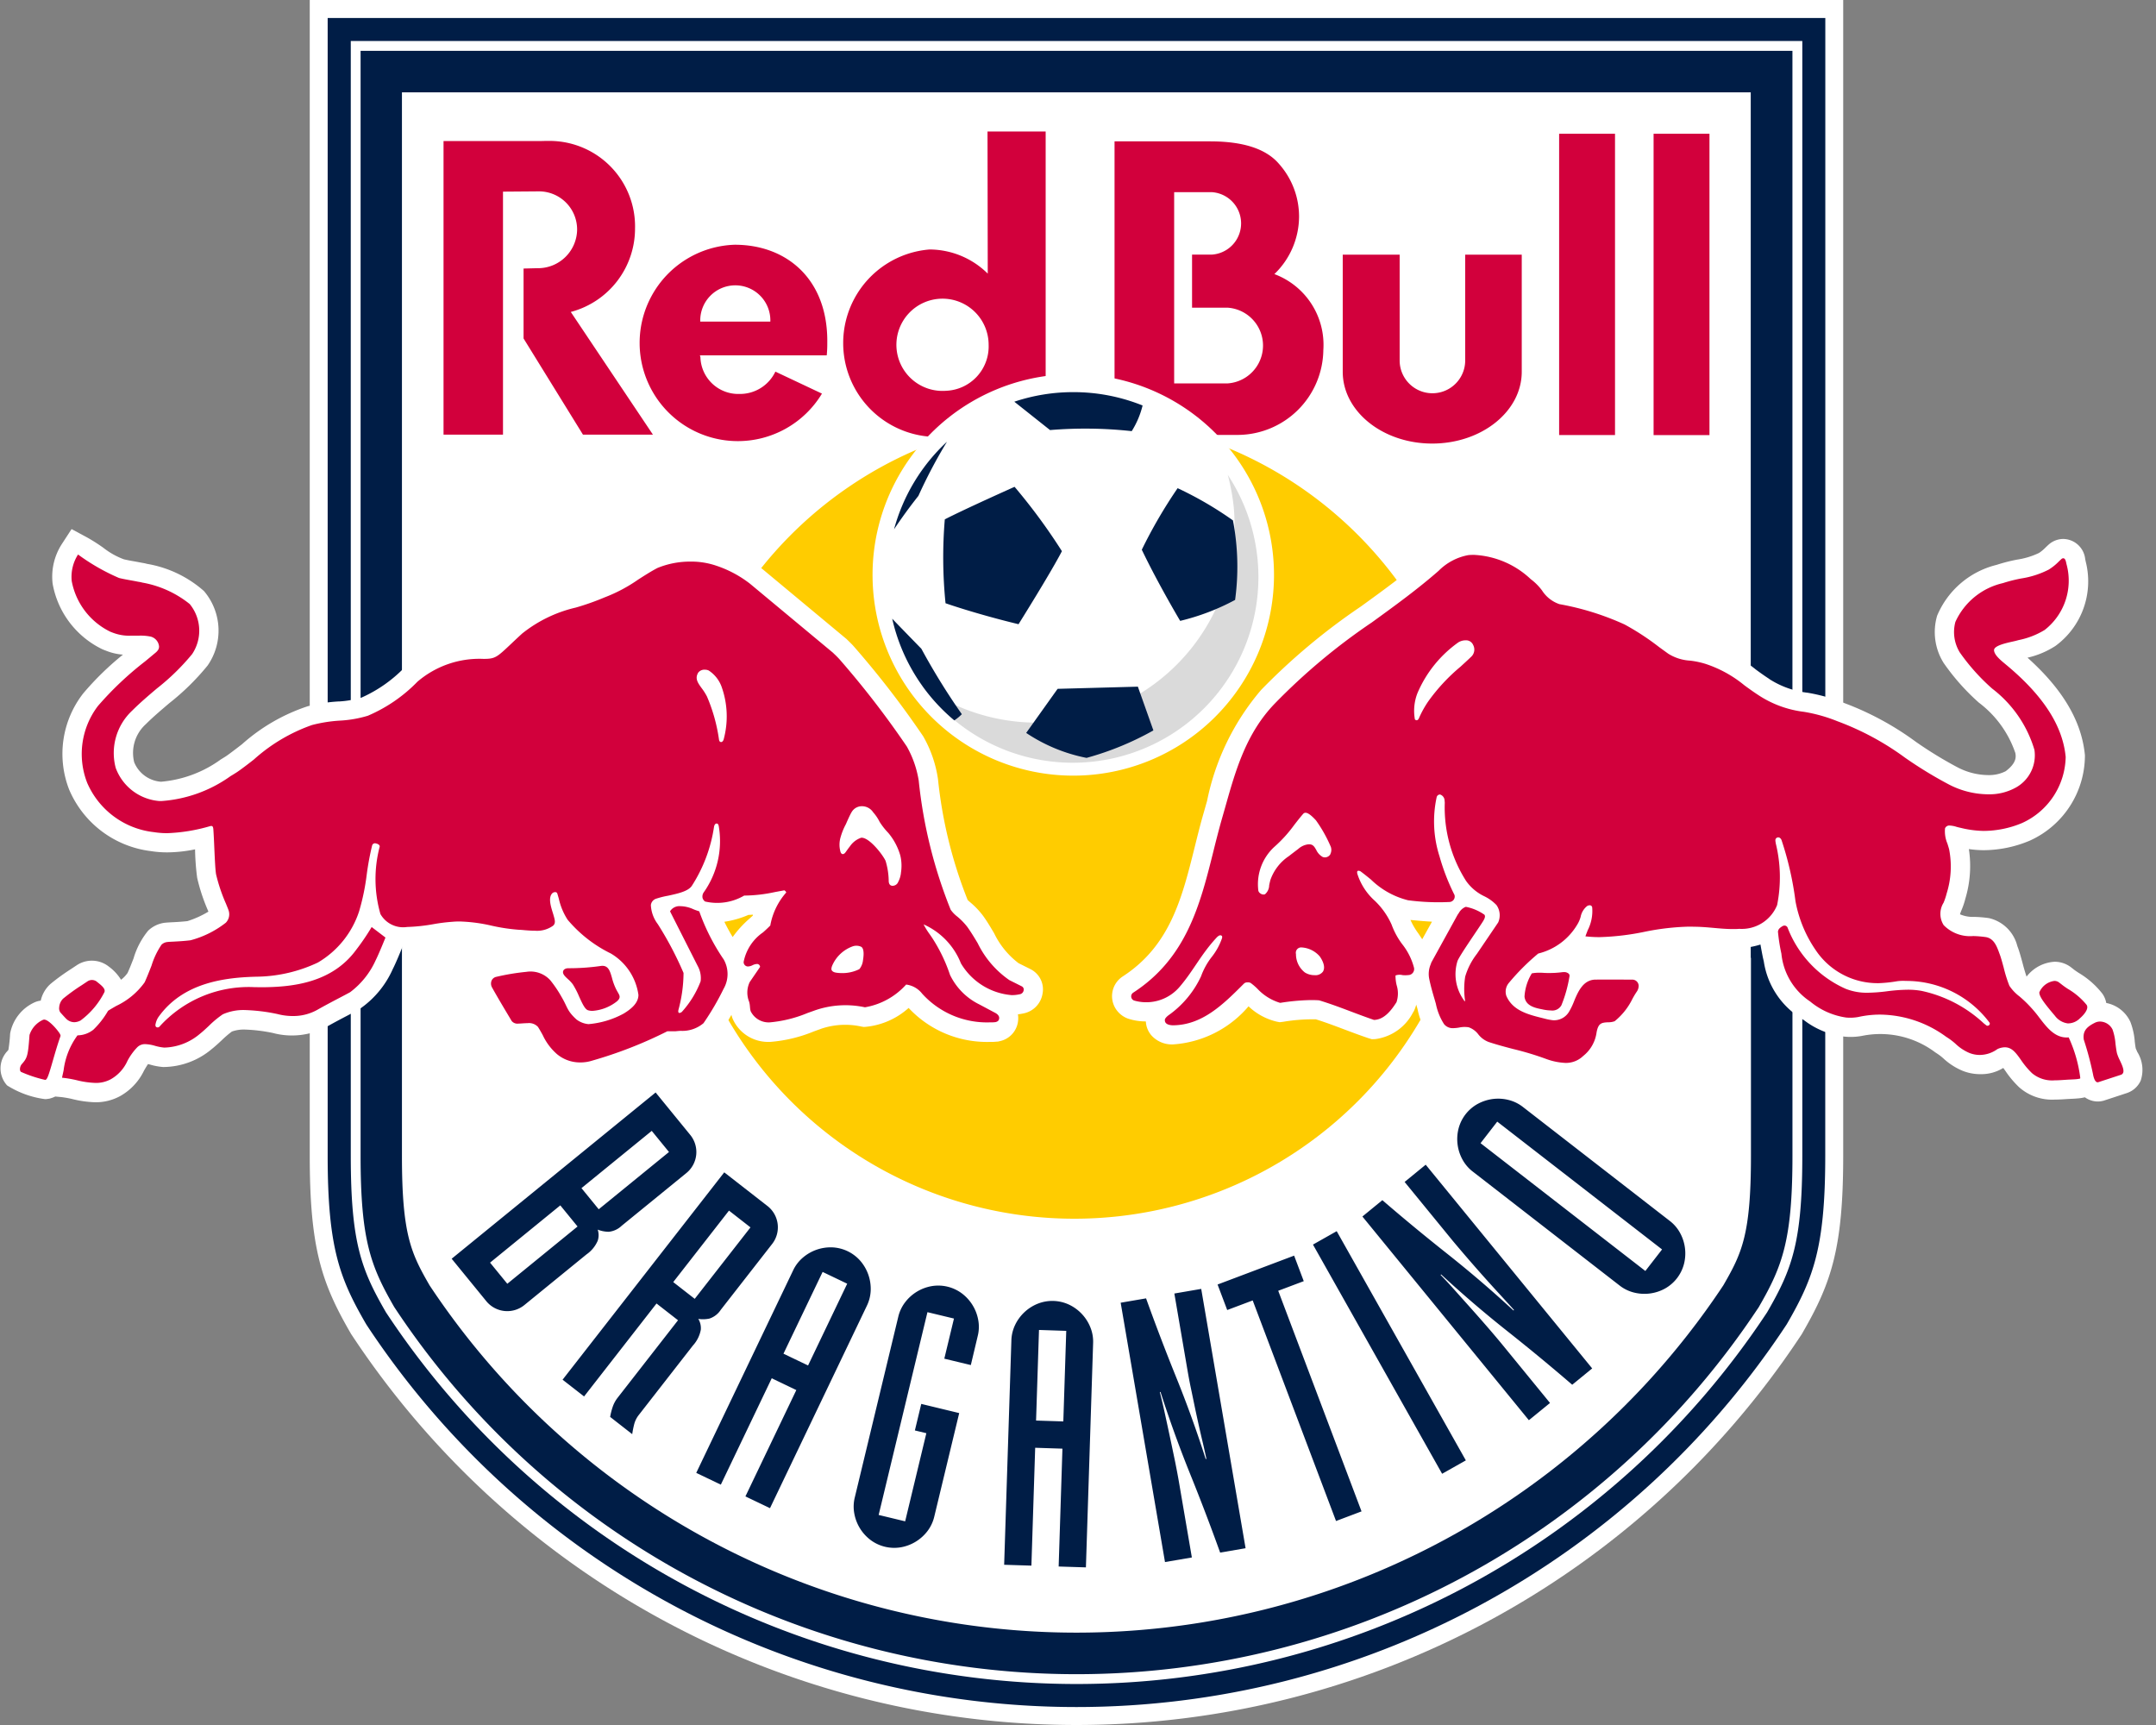
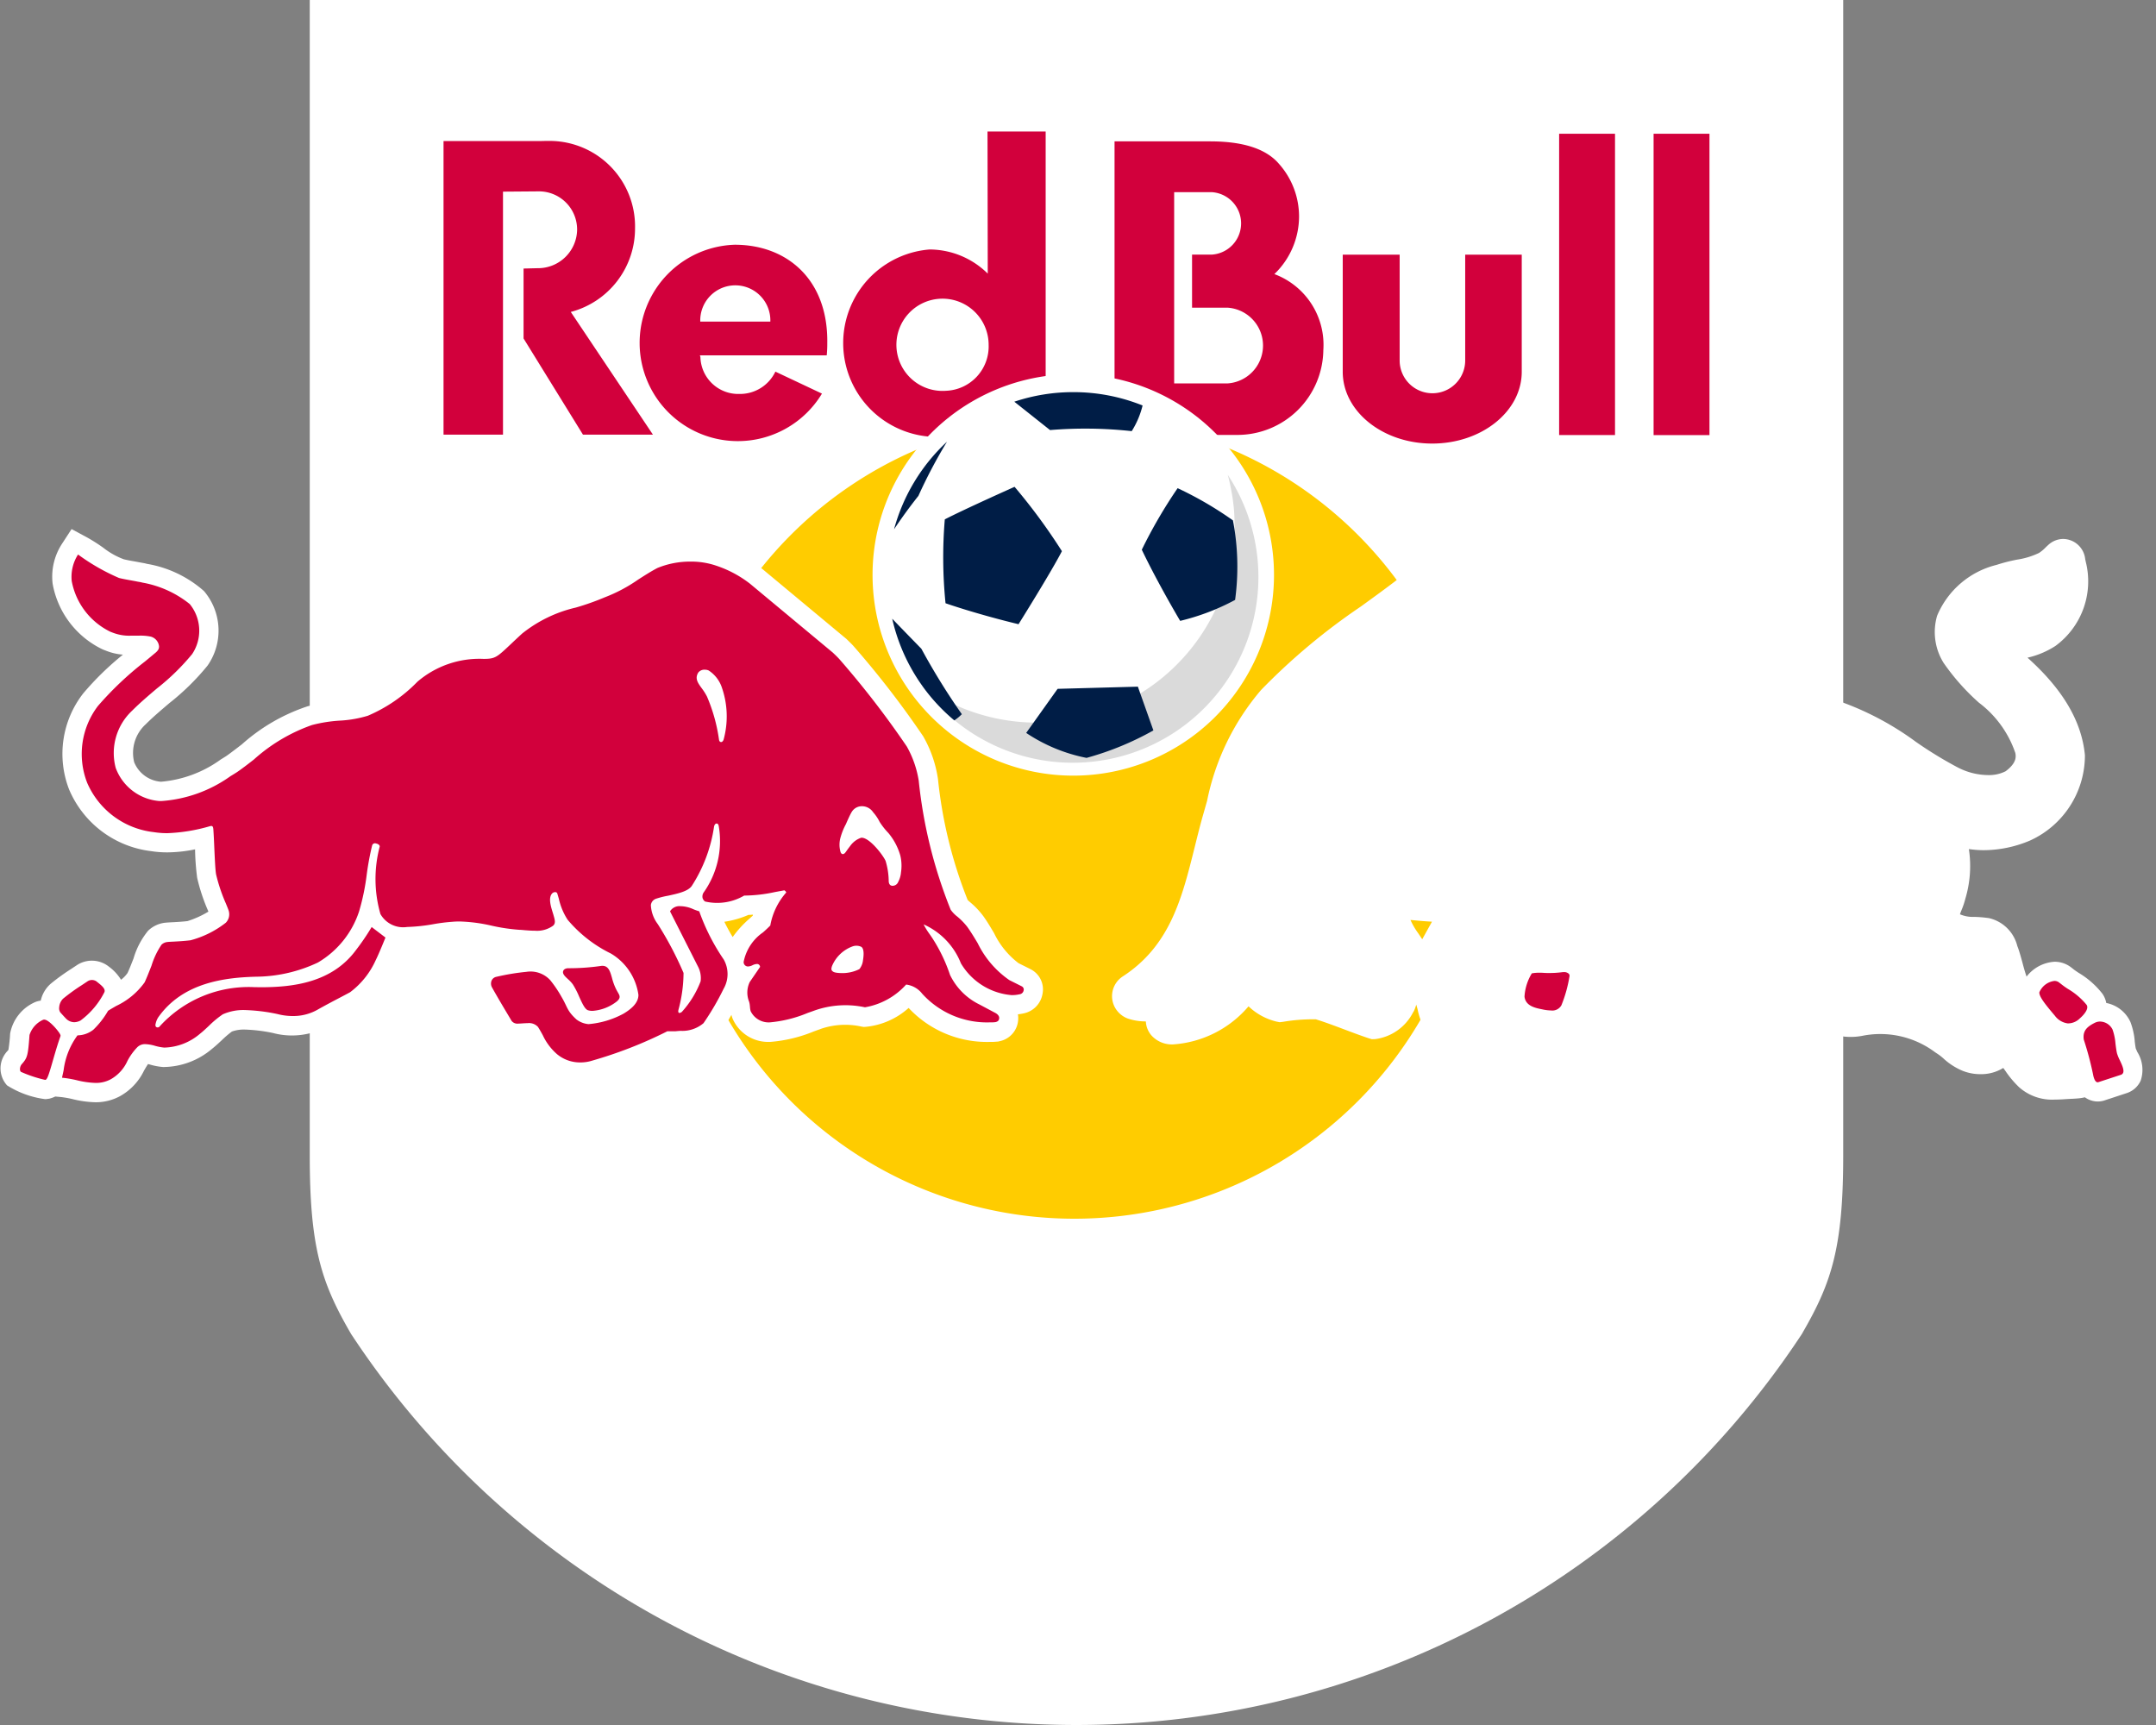
<svg xmlns="http://www.w3.org/2000/svg" width="100" height="80" fill="none">
  <rect width="100%" height="100%" fill="#808080" stroke="none" />
  <path fill-rule="evenodd" clip-rule="evenodd" d="M14.367 0v53.61c0 4.235.544 5.865 1.846 8.132l.074.128.08.12a40.279 40.279 0 0 0 67.126 0l.08-.12.073-.129c1.302-2.264 1.846-3.895 1.846-8.133V0H14.367z" fill="#fff" />
-   <path d="M83.137 32.278V2.358H16.725v51.25c0 3.884.467 5.103 1.533 6.96l.033.057.037.055a37.921 37.921 0 0 0 63.207 0l.037-.054.033-.058c1.066-1.853 1.533-3.072 1.533-6.96v-21.33zm-1.924 12.145v9.185c0 3.655-.424 4.516-1.28 6a35.999 35.999 0 0 1-60.01 0c-.853-1.483-1.28-2.344-1.28-6V4.282h62.56v40.14h.01z" fill="#001D46" />
-   <path fill-rule="evenodd" clip-rule="evenodd" d="M84.662 32.607V.834H15.198V53.61c0 4.234.556 5.664 1.736 7.717l.06.102.065.099a39.446 39.446 0 0 0 65.74 0l.066-.099.06-.102c1.178-2.052 1.734-3.483 1.734-7.717V32.607h.003zm-1.067 15.141v5.861c0 4-.485 5.258-1.594 7.185l-.04.07-.046.068a38.377 38.377 0 0 1-63.966 0l-.046-.068-.04-.07c-1.109-1.928-1.593-3.19-1.593-7.185V1.902h67.325v45.846z" fill="#001D46" />
  <path d="M76.697 6.203v13.975h2.592V6.203h-2.592zM34.08 11.35a4.555 4.555 0 1 0 4.044 6.904l-2.16-1.019a1.817 1.817 0 0 1-1.667 1.035 1.756 1.756 0 0 1-1.81-1.696c0-.061-.025-.037-.017-.095h5.876c.018-.19.027-.38.025-.571.043-2.94-1.863-4.558-4.291-4.558zm-1.6 3.566a1.626 1.626 0 1 1 3.25 0h-3.25zm-3.025-4.358a3.965 3.965 0 0 0-3.906-4.022c-.066 0-.367 0-.433.005h-4.544v13.616h2.758V8.888l1.646-.013a1.769 1.769 0 0 1 1.792 1.782 1.814 1.814 0 0 1-1.844 1.781l-.64.016v3.243l2.755 4.46h3.245l-3.81-5.69a4 4 0 0 0 2.98-3.908h.001zm38.504 6.16a1.52 1.52 0 0 1-3.04 0v-4.907h-2.64v5.43c0 1.84 1.858 3.33 4.15 3.33 2.294 0 4.153-1.491 4.153-3.33v-5.43h-2.623v4.907zm4.357 3.457h2.592V6.203h-2.592v13.973zM59.11 12.71a3.716 3.716 0 0 0 1.143-2.659 3.673 3.673 0 0 0-.934-2.455c-.618-.72-1.713-1.04-3.192-1.04h-4.432V20.17h5.724a3.987 3.987 0 0 0 3.96-3.934 3.5 3.5 0 0 0-2.27-3.524l.002-.001zm-2.17 5.07h-2.48V8.911h1.73a1.451 1.451 0 0 1 0 2.898h-.9v2.46h1.65a1.76 1.76 0 0 1 0 3.512zM45.803 6.1l.011 6.59a3.852 3.852 0 0 0-2.7-1.12 4.354 4.354 0 0 0 0 8.68 3.84 3.84 0 0 0 2.713-1.15v1.07H48.5V6.099h-2.696zm-1.92 12.023a2.139 2.139 0 1 1 1.972-2.132 2.058 2.058 0 0 1-1.972 2.132z" fill="#D2003C" />
  <path fill-rule="evenodd" clip-rule="evenodd" d="M68.415 37.94a18.583 18.583 0 1 1-5.44-13.14 18.586 18.586 0 0 1 5.444 13.14" fill="#FC0" />
  <path d="M99.127 48.78v-.008c-.02-.045-.05-.11-.065-.147-.02-.097-.034-.211-.049-.331v-.019a3.209 3.209 0 0 0-.2-.88 1.555 1.555 0 0 0-1.12-.88 1.107 1.107 0 0 0-.174-.423 3.96 3.96 0 0 0-1.107-.975c-.094-.063-.202-.134-.24-.169l-.093-.072a1.247 1.247 0 0 0-.785-.273 1.773 1.773 0 0 0-1.298.69 9.1 9.1 0 0 1-.19-.649c-.07-.253-.135-.492-.203-.678l-.01-.026a2.061 2.061 0 0 1-.029-.08 1.76 1.76 0 0 0-1.31-1.28 5.733 5.733 0 0 0-.691-.058 1.497 1.497 0 0 1-.655-.12c.011-.039.033-.1.072-.195.074-.175.134-.356.181-.54a5.267 5.267 0 0 0 .16-2.29c.222.033.446.05.67.052a5.553 5.553 0 0 0 2.153-.442l.036-.016a4.34 4.34 0 0 0 2.523-3.899v-.051c-.15-1.569-1.025-3.053-2.663-4.52.46-.103.898-.288 1.295-.544a3.712 3.712 0 0 0 1.405-3.914l-.024-.113a1.04 1.04 0 0 0-1.019-.935 1.028 1.028 0 0 0-.695.279c-.04.036-.08.074-.123.116-.092.095-.194.18-.303.253a3.562 3.562 0 0 1-1.016.31 7.8 7.8 0 0 0-.953.244 4.032 4.032 0 0 0-2.759 2.358 2.699 2.699 0 0 0 .264 2.127l.03.051a10.325 10.325 0 0 0 1.642 1.853 4.892 4.892 0 0 1 1.693 2.339c.026.16.075.446-.45.842a1.702 1.702 0 0 1-.813.179 3.11 3.11 0 0 1-1.403-.352l-.022-.011a18.522 18.522 0 0 1-1.933-1.184 13.635 13.635 0 0 0-3.304-1.79 8.295 8.295 0 0 0-1.698-.48 4.201 4.201 0 0 1-1.76-.618l-.063-.045c-.196-.128-.4-.273-.592-.415a6.412 6.412 0 0 0-2.068-1.126 4.785 4.785 0 0 0-.847-.178 1.442 1.442 0 0 1-.614-.16l-.4-.288-.02-.016c-.545-.423-1.125-.8-1.732-1.126a13.31 13.31 0 0 0-3.22-1.015c-.06-.013-.216-.204-.32-.331a3.47 3.47 0 0 0-.68-.677 4.985 4.985 0 0 0-3.153-1.3c-.118 0-.24.005-.34.013a3.402 3.402 0 0 0-1.902.947c-.965.845-2.016 1.605-3.032 2.34A29.364 29.364 0 0 0 58.491 32a11.376 11.376 0 0 0-2.505 5.148c-.07.24-.138.487-.212.741-.13.466-.248.942-.363 1.404-.584 2.346-1.136 4.56-3.328 5.986a1.091 1.091 0 0 0-.268 1.597c.127.162.297.286.49.359.27.091.555.137.842.135.011.24.103.468.26.65a1.273 1.273 0 0 0 .952.417h.038a5.034 5.034 0 0 0 3.513-1.767c.362.346.809.59 1.296.708l.15.029.164-.02a8.218 8.218 0 0 1 1.513-.114c.444.138.898.31 1.35.48.345.13.702.264 1.066.387l.18.056.16-.006a2.303 2.303 0 0 0 1.751-1.237l.04-.063.03-.069c.032-.076.059-.154.08-.234v.008l.06.21c.093.462.284.9.56 1.284a1.404 1.404 0 0 0 1.099.497c.14-.002.279-.015.416-.04l.05-.007.047.05c.226.274.523.48.859.595.4.134.807.24 1.206.344.485.118.963.262 1.432.433l.052.018c.37.136.762.21 1.157.218.505.002.993-.182 1.37-.518.443-.35.755-.838.885-1.387.1-.016.2-.041.296-.074.672-.223 1.33-1.459 1.335-1.47.045-.084.094-.166.147-.245.16-.23.245-.505.245-.786a1.18 1.18 0 0 0-1.163-1.172h-.105c-.054 0-1.317-.006-1.68 0h-.031a1.677 1.677 0 0 0-.435.08l-.023-.031c-.097-.119-.2-.39-.338-.459.01-.008.038-.016.048-.024l.353.037c.229.023.458.035.688.035a12.36 12.36 0 0 0 2.24-.26c.624-.073 1.252-.09 1.879-.05h.229c.271 0 .542.023.835.05.294.026.628.056.97.056.124 0 .24-.004.356-.01.314-.014.625-.07.925-.165.027.16.063.35.11.59l.046.199a3.76 3.76 0 0 0 1.68 2.6l.19.125a3.8 3.8 0 0 0 1.825.752c.305.035.614.022.915-.04a4.242 4.242 0 0 1 3.338.773l.086.056c.106.07.207.147.3.232a3 3 0 0 0 .895.573c.255.1.526.152.8.152h.019c.373.008.74-.092 1.057-.288.036.047.074.101.107.148.182.27.393.521.63.747a2.304 2.304 0 0 0 1.66.572c.214 0 .42-.015.6-.027l.203-.01c.126-.006.24-.014.32-.023.09-.01.179-.025.267-.046.173.125.38.193.594.195.095 0 .19-.014.283-.04l1.052-.346a1.07 1.07 0 0 0 .66-.585 1.565 1.565 0 0 0-.163-1.334zM65.966 43.56l-.08-.12c-.032-.05-.066-.1-.107-.16a3.291 3.291 0 0 1-.358-.616c.315.031.651.063.998.08l-.453.816zM47.795 44.945l-.552-.276a3.823 3.823 0 0 1-1.134-1.39c-.16-.267-.32-.542-.504-.796a3.748 3.748 0 0 0-.607-.64c-.035-.03-.08-.07-.116-.104a20.886 20.886 0 0 1-1.375-5.595 5.596 5.596 0 0 0-.67-1.966l-.01-.02a42.736 42.736 0 0 0-3.26-4.219c-.08-.087-.173-.175-.251-.252l-.058-.056-3.899-3.244-.058-.044a6.067 6.067 0 0 0-1.76-.94 5.01 5.01 0 0 0-3.403.118l-.065.031c-.339.18-.652.38-.96.576-.42.295-.874.54-1.351.727l-.08.032c-.405.17-.819.316-1.24.437a6.992 6.992 0 0 0-2.83 1.401c-.212.194-.385.358-.531.494-.155.155-.318.301-.488.439-.023 0-.07.005-.167.005a5.308 5.308 0 0 0-3.63 1.263l-.035.031a6.384 6.384 0 0 1-1.995 1.396c-.334.097-.679.157-1.027.178h-.04c-.481.027-.96.101-1.427.223a8.632 8.632 0 0 0-3.046 1.76c-.383.297-.63.48-.736.552-.08.05-.17.108-.245.152a5.504 5.504 0 0 1-2.755 1.034h-.049a1.458 1.458 0 0 1-1.218-.905 1.796 1.796 0 0 1 .538-1.76c.33-.33.72-.66 1.096-.98a11.21 11.21 0 0 0 1.772-1.742 2.83 2.83 0 0 0-.17-3.455 5.327 5.327 0 0 0-2.64-1.26l-.074-.019a1.974 1.974 0 0 0-.16-.03l-.053-.011-.297-.055a8.134 8.134 0 0 1-.489-.096 3.51 3.51 0 0 1-.949-.532 8.069 8.069 0 0 0-.753-.48l-.724-.39-.449.69a2.788 2.788 0 0 0-.436 1.787l.005.049a4.19 4.19 0 0 0 2.313 3.05l.028.011c.041.018.084.035.128.05a2.6 2.6 0 0 0 .794.186 13.493 13.493 0 0 0-1.84 1.794 4.56 4.56 0 0 0-.657 4.461 4.743 4.743 0 0 0 3.795 2.857c.252.04.507.059.762.058a6.566 6.566 0 0 0 1.285-.14v.017c.007.436.04.87.097 1.303.12.524.29 1.036.506 1.528l.016.04a4.454 4.454 0 0 1-.972.44c-.253.029-.526.044-.728.054a6.47 6.47 0 0 0-.309.021 1.353 1.353 0 0 0-.79.373 3.646 3.646 0 0 0-.673 1.28c-.092.235-.186.48-.278.676-.083.12-.186.227-.303.316a2.171 2.171 0 0 0-.573-.615l-.025-.02a1.266 1.266 0 0 0-1.473-.027l-.2.132-.054.036a9.85 9.85 0 0 0-.94.682 1.455 1.455 0 0 0-.459.78 1.047 1.047 0 0 0-.24.06 1.987 1.987 0 0 0-1.18 1.466c-.013.254-.04.507-.08.758l-.054.063a1.172 1.172 0 0 0-.007 1.585 4.35 4.35 0 0 0 1.752.635h.059l.149-.02.067-.02c.071-.02.14-.046.206-.08l.28.026c.174.021.348.052.519.093.347.088.702.137 1.06.147.392.005.78-.089 1.126-.272a2.68 2.68 0 0 0 1.13-1.19c.063-.11.128-.221.19-.31l.1.027c.196.058.397.095.6.111a3.52 3.52 0 0 0 2.256-.834c.166-.131.324-.28.468-.413.147-.144.303-.278.468-.4a1.65 1.65 0 0 1 .6-.09 7.46 7.46 0 0 1 1.306.16c.828.22 1.71.12 2.469-.279.372-.212.748-.408 1.05-.566l.05-.027c.166-.088.311-.16.427-.229a4.404 4.404 0 0 0 1.556-1.863c.16-.313.396-.897.46-1.059.064 0 .13.006.199.006.458-.013.914-.06 1.365-.143.292-.047.569-.09.779-.1h.037c.08-.007.168-.01.253-.01.424 0 1.04.05 1.502.102.386.043.648.08 1.158.103.07 0 .144.01.222.016.16.013.346.029.545.029a2.88 2.88 0 0 0 1.289-.294c.098.096.26.32.37.417h-.05a1.162 1.162 0 0 0-.848.358 2.614 2.614 0 0 0-1.2-.103c-.503.043-1.003.12-1.496.229a1.08 1.08 0 0 0-.824.62 1.251 1.251 0 0 0 .062 1.136c.266.48.523.907.794 1.36l.12.201a1.184 1.184 0 0 0 1.082.56c.08 0 .169-.005.267-.012h.027l.052.092c.21.433.507.818.872 1.132a2.573 2.573 0 0 0 1.66.587c.272 0 .541-.04.8-.121a21.555 21.555 0 0 0 3.448-1.323h.147l.092-.005c.072-.008.145-.013.219-.018a2.343 2.343 0 0 0 1.65-.632l.05-.05.038-.06c.205-.296.393-.594.568-.896.008.034.018.07.03.109l.007.024a1.792 1.792 0 0 0 1.735 1.12h.039a6.678 6.678 0 0 0 2.01-.485l.04-.014c.08-.03.164-.06.249-.09l.058-.022a3.487 3.487 0 0 1 1.87-.097l.1.016.1-.007a3.47 3.47 0 0 0 1.98-.875 4.967 4.967 0 0 0 3.744 1.576h.167l.24-.017.067-.016a1.078 1.078 0 0 0 .861-.968 1.058 1.058 0 0 0-.01-.279c.09-.01.179-.024.267-.044a1.112 1.112 0 0 0 .875-.911 1.046 1.046 0 0 0-.56-1.14zm-12.88-2.48-.132.12c-.3.258-.57.55-.8.872a8.72 8.72 0 0 1-.386-.708 4.447 4.447 0 0 0 1.12-.32c.07 0 .139-.005.207-.01l-.009.046z" fill="#fff" />
  <path d="M28.66 46.026a2.108 2.108 0 0 1-.088-.16 2.706 2.706 0 0 1-.188-.518c-.092-.32-.171-.6-.518-.55-.501.072-1.007.107-1.512.105-.008 0-.175 0-.227.117-.059.135.075.26.22.392.082.072.157.152.223.24.11.178.207.363.287.556.145.32.27.599.418.645a.7.7 0 0 0 .207.028c.413-.03.808-.184 1.133-.442.19-.166.128-.27.044-.413zM4.487 45.525l-.027-.021a.373.373 0 0 0-.411.014l-.26.173c-.3.19-.587.399-.863.624a.623.623 0 0 0-.18.4.335.335 0 0 0 .054.24c.025.027.245.273.291.312a.542.542 0 0 0 .351.14.656.656 0 0 0 .295-.08 3.725 3.725 0 0 0 1.107-1.316c.058-.155-.123-.301-.357-.486zM2.728 47.87c-.11-.157-.475-.584-.68-.584a.138.138 0 0 0-.05.01 1.156 1.156 0 0 0-.629.703c-.07.96-.098 1.06-.36 1.354-.073.08-.124.27-.04.355.36.16.736.286 1.12.372h.021c.085-.024.155-.24.345-.902.103-.355.22-.76.35-1.125.007-.026.009-.062-.077-.184z" fill="#D2003C" />
  <path d="m47.397 45.745-.58-.29a4.438 4.438 0 0 1-1.47-1.714c-.152-.253-.308-.513-.48-.753a3.082 3.082 0 0 0-.466-.48 1.459 1.459 0 0 1-.308-.32 22.068 22.068 0 0 1-1.48-5.98 4.754 4.754 0 0 0-.55-1.583 41.957 41.957 0 0 0-3.146-4.073 5.03 5.03 0 0 0-.227-.226l-.057-.056-3.844-3.197a5.232 5.232 0 0 0-1.55-.832c-.389-.134-.798-.2-1.21-.196a3.98 3.98 0 0 0-1.535.296c-.306.16-.604.353-.894.538a7.201 7.201 0 0 1-1.551.823c-.438.185-.886.344-1.342.475-.91.21-1.76.622-2.49 1.206-.207.19-.377.35-.52.486-.66.622-.73.688-1.27.688a4.421 4.421 0 0 0-3.064 1.057 7.072 7.072 0 0 1-2.302 1.58 5.471 5.471 0 0 1-1.243.223 6.683 6.683 0 0 0-1.345.207 7.978 7.978 0 0 0-2.698 1.6c-.268.21-.627.485-.8.596a8.366 8.366 0 0 1-.28.173 6.254 6.254 0 0 1-3.208 1.157h-.09a2.355 2.355 0 0 1-2.03-1.536 2.69 2.69 0 0 1 .762-2.656c.354-.355.757-.698 1.148-1.029.601-.47 1.15-1.006 1.635-1.595a1.951 1.951 0 0 0-.112-2.32 4.845 4.845 0 0 0-2.191-.994l-.08-.02c-.044-.01-.125-.02-.167-.03-.286-.057-.56-.096-.84-.165a9.603 9.603 0 0 1-1.902-1.089 1.925 1.925 0 0 0-.293 1.235 3.28 3.28 0 0 0 1.798 2.35l.112.043c.271.103.56.15.85.136h.356c.188-.007.376.008.56.047a.524.524 0 0 1 .372.43c.014.126-.043.224-.205.35-.148.125-.298.248-.448.372a15.114 15.114 0 0 0-2.181 2.064 3.674 3.674 0 0 0-.496 3.565 3.83 3.83 0 0 0 3.084 2.283c.21.033.422.05.634.049a8.082 8.082 0 0 0 1.978-.325.244.244 0 0 1 .06-.009c.03 0 .08 0 .094.146.02.282.034.604.047.913.023.505.045.983.08 1.183.11.465.263.92.456 1.356.063.153.112.275.13.334a.56.56 0 0 1-.134.554 4.533 4.533 0 0 1-1.638.815c-.29.036-.598.053-.823.064-.114.005-.204.01-.252.017a.446.446 0 0 0-.27.125 3.61 3.61 0 0 0-.462.966c-.105.27-.214.547-.32.778a3.4 3.4 0 0 1-1.32 1.096c-.124.072-.248.143-.367.218l-.014.014c-.183.319-.41.61-.674.866a1.204 1.204 0 0 1-.72.265h-.017l-.012.013a3.453 3.453 0 0 0-.635 1.61c-.018.087-.037.175-.057.262l-.016.08.052.005c.21.024.42.061.627.11.285.073.577.115.87.126.251.006.5-.054.72-.174a1.84 1.84 0 0 0 .763-.842c.116-.224.263-.43.436-.614a.499.499 0 0 1 .395-.168c.155.007.309.034.457.08.139.04.28.067.424.08a2.65 2.65 0 0 0 1.653-.64c.14-.11.277-.24.411-.365.2-.2.417-.38.65-.539.324-.142.676-.21 1.03-.197a8.404 8.404 0 0 1 1.5.184c.232.061.471.093.712.093.39.006.776-.09 1.12-.276.382-.217.766-.418 1.075-.58.18-.094.338-.178.465-.247a3.792 3.792 0 0 0 1.186-1.48c.16-.32.44-1.018.443-1.025l.012-.032-.64-.488-.026.044a10.67 10.67 0 0 1-.695 1.017c-1.127 1.536-2.96 1.732-4.435 1.732-.102 0-.204-.005-.305-.005a5.578 5.578 0 0 0-4.37 1.82.117.117 0 0 1-.084.048.117.117 0 0 1-.091-.03.152.152 0 0 1-.015-.131.897.897 0 0 1 .12-.303c1.144-1.622 3.093-1.862 4.665-1.89a6.83 6.83 0 0 0 2.741-.654 4.305 4.305 0 0 0 1.915-2.381c.165-.56.283-1.132.353-1.71.06-.455.143-.905.252-1.35a.14.14 0 0 1 .13-.091c.016 0 .031.003.046.01.06.009.173.053.174.14a5.888 5.888 0 0 0 .032 3.132 1.212 1.212 0 0 0 1.237.6c.411-.013.82-.057 1.225-.131.291-.052.585-.089.88-.11.109-.01.22-.014.333-.014.5.015.997.08 1.483.195.425.097.856.16 1.29.192.08 0 .16.01.25.018.154.012.313.024.474.024.296.023.59-.059.832-.23.135-.111.087-.276.027-.48l-.01-.038-.036-.116c-.085-.276-.215-.694 0-.886a.202.202 0 0 1 .119-.04.096.096 0 0 1 .1.066c.025.08.048.16.071.24.077.347.214.676.407.974a6.153 6.153 0 0 0 2.005 1.566 2.655 2.655 0 0 1 1.28 1.92c0 .407-.394.69-.687.868a4.132 4.132 0 0 1-1.629.488 1.075 1.075 0 0 1-.56-.218c-.45-.413-.4-.555-.692-1.047a5.524 5.524 0 0 0-.52-.77 1.238 1.238 0 0 0-1.11-.39c-.468.046-.93.123-1.388.23a.308.308 0 0 0-.224.174.368.368 0 0 0 .026.331c.26.465.514.89.783 1.34l.12.202a.341.341 0 0 0 .313.123c.06 0 .128-.005.198-.01s.152-.01.23-.01a.561.561 0 0 1 .48.174c.08.123.152.255.223.383.156.336.38.635.66.88.306.254.693.39 1.091.384.18 0 .36-.027.53-.08 1.206-.344 2.376-.8 3.495-1.364h.366c.08-.008.16-.016.245-.021a1.52 1.52 0 0 0 1.068-.355c.35-.508.662-1.04.932-1.594a1.37 1.37 0 0 0 .006-1.36 9.623 9.623 0 0 1-1.128-2.213l-.008-.021-.022-.007a2.869 2.869 0 0 1-.25-.09 1.51 1.51 0 0 0-.564-.14h-.027a.51.51 0 0 0-.48.22l-.01.021 1.289 2.546c.115.213.16.457.128.698a4.48 4.48 0 0 1-.874 1.42.222.222 0 0 1-.11.046c-.017 0-.08-.014-.04-.16.15-.553.228-1.123.232-1.696a15.837 15.837 0 0 0-1.171-2.228l-.02-.032a1.583 1.583 0 0 1-.324-.885.353.353 0 0 1 .24-.297c.183-.06.37-.107.56-.14.458-.1.933-.204 1.102-.461a6.913 6.913 0 0 0 1.028-2.741c.009-.05.044-.145.116-.145.042 0 .08.015.101.112a4.123 4.123 0 0 1-.705 3.094.341.341 0 0 0-.045.246c.02.066.06.124.117.164a2.48 2.48 0 0 0 1.814-.275 6.87 6.87 0 0 0 1.43-.164l.431-.08c.041.021.073.056.09.1-.383.433-.64.963-.74 1.533a6.817 6.817 0 0 1-.34.32 2.166 2.166 0 0 0-.896 1.366.201.201 0 0 0 .2.213.522.522 0 0 0 .215-.06.513.513 0 0 1 .223-.056.145.145 0 0 1 .124.136l-.48.702a1.128 1.128 0 0 0-.03.908c.053.168.029.298.074.444a.927.927 0 0 0 .888.518c.601-.054 1.19-.2 1.747-.433l.297-.106a4.31 4.31 0 0 1 2.368-.16 3.312 3.312 0 0 0 1.91-1.054 1.112 1.112 0 0 1 .744.423 4.054 4.054 0 0 0 3.126 1.33h.144l.128-.011c.133-.031.167-.095.174-.179.009-.1-.068-.196-.21-.264l-.71-.378a2.949 2.949 0 0 1-1.36-1.369 7.519 7.519 0 0 0-.783-1.648c-.05-.08-.106-.16-.165-.245a3.195 3.195 0 0 1-.277-.45c.791.352 1.413 1 1.73 1.806a3.023 3.023 0 0 0 2.36 1.475c.122 0 .245-.013.365-.04a.217.217 0 0 0 .184-.175.165.165 0 0 0-.081-.19zM33.565 34.29c-.022.075-.068.124-.119.124-.022 0-.08-.01-.096-.106a7.804 7.804 0 0 0-.56-2.008 2.674 2.674 0 0 0-.25-.392c-.173-.24-.32-.44-.154-.715a.363.363 0 0 1 .306-.135c.062 0 .124.012.18.038.27.177.476.433.59.734.287.79.323 1.649.103 2.46zm6.463 10.24a.787.787 0 0 1-.168.415 1.765 1.765 0 0 1-.88.182c-.257-.01-.346-.046-.4-.125-.054-.08.038-.262.038-.262a1.642 1.642 0 0 1 .939-.854.53.53 0 0 1 .381.02c.184.094.099.56.09.625v-.001zm1.76-4.042a1.167 1.167 0 0 1-.126.41.28.28 0 0 1-.262.182c-.194 0-.18-.228-.18-.259a3.377 3.377 0 0 0-.145-.897c-.132-.29-.767-1.106-1.133-1.072a1.03 1.03 0 0 0-.51.384c-.216.28-.214.313-.282.356-.067.042-.152.02-.181-.145a1.214 1.214 0 0 1 .018-.615c.06-.212.142-.417.247-.61 0 0 .19-.442.263-.553a.548.548 0 0 1 .46-.279.622.622 0 0 1 .541.28c.12.135.222.285.302.447.115.183.25.354.4.509.26.309.45.669.56 1.057.062.264.07.538.026.806h.002zM72.767 45.163a.313.313 0 0 0-.235-.08.67.67 0 0 0-.08.005 4.378 4.378 0 0 1-.566.037c-.107 0-.202 0-.289-.007-.087-.006-.15-.006-.22-.006a1.648 1.648 0 0 0-.306.026h-.02l-.01.018c-.196.323-.31.69-.331 1.066.052.435.497.524.831.59.131.03.265.047.4.05a.48.48 0 0 0 .48-.24c.175-.43.3-.878.374-1.336a.143.143 0 0 0-.028-.123zM96.779 46.599a3.2 3.2 0 0 0-.864-.736 3.768 3.768 0 0 1-.333-.24l-.058-.043a.353.353 0 0 0-.24-.088.88.88 0 0 0-.695.53c-.01.2.272.55.64.989l.08.094a.887.887 0 0 0 .6.357.78.78 0 0 0 .566-.24c.14-.12.438-.43.304-.623zM98.316 49.159a1.935 1.935 0 0 1-.126-.312c-.032-.146-.051-.301-.07-.452a2.54 2.54 0 0 0-.135-.647.66.66 0 0 0-.579-.372.537.537 0 0 0-.24.056c-.362.181-.575.373-.516.78.172.524.315 1.059.427 1.6.015.089.075.381.216.381.011 0 .022-.002.032-.005l1.04-.34a.165.165 0 0 0 .11-.094c.057-.135-.053-.37-.159-.595z" fill="#D2003C" />
-   <path d="M96.487 49.983a6.327 6.327 0 0 0-.523-1.84l-.013-.03h-.03c-.6.037-.974-.45-1.333-.918a5.586 5.586 0 0 0-.35-.428c-.177-.2-.37-.387-.575-.56a2.005 2.005 0 0 1-.463-.49 6.198 6.198 0 0 1-.265-.844c-.064-.235-.124-.457-.18-.607a2.17 2.17 0 0 1-.035-.095c-.108-.29-.24-.65-.616-.712a5.1 5.1 0 0 0-.585-.048 1.708 1.708 0 0 1-1.366-.505.972.972 0 0 1-.006-1.04 3.08 3.08 0 0 0 .145-.436 4.17 4.17 0 0 0 .114-2.036c-.023-.092-.054-.183-.08-.27a1.451 1.451 0 0 1-.111-.709.215.215 0 0 1 .23-.128c.105.007.209.027.308.061.074.021.13.032.2.048.34.085.69.131 1.04.139a4.637 4.637 0 0 0 1.8-.368 3.436 3.436 0 0 0 2.018-3.061c-.136-1.432-1.021-2.816-2.706-4.23l-.127-.106c-.22-.181-.48-.408-.49-.613-.01-.205.518-.326.85-.4.08-.018.145-.033.202-.048l.085-.023a3.724 3.724 0 0 0 1.21-.47 2.898 2.898 0 0 0 1.023-3.02.74.74 0 0 1-.018-.074c-.022-.103-.05-.232-.144-.232a.136.136 0 0 0-.09.044 3.147 3.147 0 0 0-.109.102c-.14.144-.297.271-.468.378a4.203 4.203 0 0 1-1.284.414 7.043 7.043 0 0 0-.846.215 3.203 3.203 0 0 0-2.204 1.8 1.806 1.806 0 0 0 .203 1.412 9.518 9.518 0 0 0 1.503 1.68 5.568 5.568 0 0 1 1.96 2.839 1.71 1.71 0 0 1-.838 1.737c-.398.225-.85.338-1.307.326a3.992 3.992 0 0 1-1.826-.458 19.162 19.162 0 0 1-2.029-1.239 12.803 12.803 0 0 0-3.137-1.691 7.273 7.273 0 0 0-1.556-.437 4.904 4.904 0 0 1-2.134-.791c-.212-.138-.423-.29-.627-.44a5.568 5.568 0 0 0-1.8-.992 3.895 3.895 0 0 0-.72-.151 2.135 2.135 0 0 1-1.008-.32l-.425-.308a11.86 11.86 0 0 0-1.6-1.048 12.668 12.668 0 0 0-3.026-.944 1.553 1.553 0 0 1-.805-.634A2.56 2.56 0 0 0 71 26.86a4.123 4.123 0 0 0-2.62-1.126c-.093 0-.187 0-.28.011-.521.097-1 .351-1.373.727-.995.87-2.064 1.644-3.097 2.393a28.584 28.584 0 0 0-4.493 3.754c-1.339 1.381-1.826 3.108-2.297 4.777l-.211.739a52.23 52.23 0 0 0-.357 1.38c-.614 2.463-1.248 4.922-3.709 6.52a.205.205 0 0 0 .047.369 2.032 2.032 0 0 0 2.124-.662c.64-.754.967-1.48 1.712-2.278.025-.024.11-.106.18-.085.052.015.076.045.052.137-.11.316-.272.61-.48.87-.21.271-.376.573-.492.895a4.58 4.58 0 0 1-1.478 1.783.737.737 0 0 0-.146.127c-.055.067-.052.097-.052.097-.016.16.107.25.356.262 1.379 0 2.36-.98 3.308-1.93a.212.212 0 0 1 .16-.06.276.276 0 0 1 .152.025c.113.083.22.175.32.275.285.304.645.528 1.045.648h.016c.47-.076.945-.119 1.421-.128.133 0 .263.004.375.012.504.152 1.006.341 1.49.524.345.13.698.263 1.054.384h.016c.46-.017.79-.444 1.03-.822a1.28 1.28 0 0 0 .007-.786 1.834 1.834 0 0 1-.053-.453.564.564 0 0 1 .325-.016c.107.01.214.007.32-.008a.28.28 0 0 0 .212-.338 2.968 2.968 0 0 0-.552-1.097 3.496 3.496 0 0 1-.488-.903 3.507 3.507 0 0 0-.784-1.108 2.81 2.81 0 0 1-.8-1.234s-.032-.1.004-.137c.036-.037.132.006.132.006.164.121.331.256.492.387a3.77 3.77 0 0 0 1.72.96c.641.085 1.29.112 1.935.08a.254.254 0 0 0 .219-.327 10.015 10.015 0 0 1-.695-1.792 5.297 5.297 0 0 1-.132-2.738.16.16 0 0 1 .15-.127c.009 0 .017.002.024.005a.305.305 0 0 1 .193.25l.01.126a6.34 6.34 0 0 0 .986 3.624c.21.298.493.54.821.701.221.103.421.245.59.42a.819.819 0 0 1 .08.807l-.988 1.458a3.2 3.2 0 0 0-.542 1.054 3.68 3.68 0 0 0-.012 1.07l.008.08a.18.18 0 0 1-.073-.08 2.062 2.062 0 0 1-.277-1.802c.132-.304.936-1.444 1.172-1.82.075-.119.136-.24.072-.32a2.27 2.27 0 0 0-.842-.361.122.122 0 0 0-.032 0 .64.64 0 0 0-.312.285l-.056.08-1.219 2.213-.027.08c-.09.211-.116.444-.072.67.066.332.171.689.248.949l.062.216c.067.337.196.657.381.946a.517.517 0 0 0 .421.185c.094-.003.187-.012.28-.029.145-.031.295-.035.442-.011a.953.953 0 0 1 .444.327c.124.16.29.282.48.354.376.125.772.23 1.155.33.52.125 1.034.281 1.537.466.282.103.579.162.88.175a1.15 1.15 0 0 0 .81-.32 1.68 1.68 0 0 0 .624-1.098c.08-.42.218-.45.524-.467a.858.858 0 0 0 .314-.049c.346-.28.627-.633.823-1.033.06-.112.124-.22.194-.325a.486.486 0 0 0 .097-.28.294.294 0 0 0-.186-.271.292.292 0 0 0-.115-.02h-.08s-1.301-.006-1.658 0c-.535.03-.769.543-.955.997-.064.168-.141.33-.232.486a.807.807 0 0 1-.757.4 3.002 3.002 0 0 1-.432-.088c-.703-.173-1.429-.351-1.725-1.048a.63.63 0 0 1 .104-.576c.415-.502.877-.965 1.378-1.381a2.898 2.898 0 0 0 1.802-1.33 1.38 1.38 0 0 0 .165-.374.845.845 0 0 1 .305-.502c.114-.057.206-.037.23.062.032.367-.04.735-.207 1.063-.03.08-.06.154-.087.229l-.02.055.059.006c.199.02.398.03.598.03.7-.02 1.396-.102 2.08-.246a11.54 11.54 0 0 1 2.055-.24c.076 0 .152 0 .23.004.314 0 .62.027.915.053.296.027.59.054.89.054.106 0 .207 0 .305-.01a1.768 1.768 0 0 0 1.76-1.102 6.577 6.577 0 0 0-.06-2.848l-.019-.114v-.025a.13.13 0 0 1 .066-.135c.08-.044.174 0 .217.108.307.92.524 1.867.646 2.828.15.822.472 1.602.947 2.288a3.454 3.454 0 0 0 2.925 1.52 6.4 6.4 0 0 0 .846-.09c.132-.017.266-.022.4-.014a4.82 4.82 0 0 1 3.88 1.93c.013.018.018.04.016.062a.108.108 0 0 1-.146.08l-.131-.102a6.098 6.098 0 0 0-2.894-1.509 3.52 3.52 0 0 0-.64-.053c-.32.005-.64.03-.957.072-.298.04-.598.063-.899.068a2.645 2.645 0 0 1-1.02-.183 5.105 5.105 0 0 1-2.695-2.845.16.16 0 0 0-.137-.087.205.205 0 0 0-.109.035c-.15.094-.175.145-.198.24.032.346.085.689.16 1.028a3.017 3.017 0 0 0 1.335 2.219 3.36 3.36 0 0 0 1.66.742c.193.019.387.01.577-.025.33-.073.666-.11 1.004-.11a5.263 5.263 0 0 1 3.066 1.029c.154.095.3.204.435.325.186.179.403.322.64.424.155.062.32.094.487.093.292-.003.576-.097.813-.27a.833.833 0 0 1 .346-.085c.33 0 .516.258.748.586.15.223.322.43.515.616a1.45 1.45 0 0 0 1.048.33c.178 0 .36-.014.537-.026.178-.012.376-.016.48-.028.056-.006.11-.015.165-.028l.006-.036zm-35.12-4.93a.432.432 0 0 1-.396.172.831.831 0 0 1-.448-.125 1.076 1.076 0 0 1-.413-.855.248.248 0 0 1 .274-.305c.314.022.607.166.816.4.015.015.328.43.167.709v.004zm.34-5.44a.292.292 0 0 1-.352.133.714.714 0 0 1-.3-.32c-.085-.15-.155-.283-.356-.267a.163.163 0 0 0-.03 0 .846.846 0 0 0-.453.212c-.072.055-.355.268-.427.328-.405.268-.71.662-.868 1.12-.04.165-.04.165-.054.24a.56.56 0 0 1-.19.41l-.012.006a.22.22 0 0 1-.06.01.258.258 0 0 1-.165-.065.196.196 0 0 1-.08-.154 2.351 2.351 0 0 1 .748-1.992 6.22 6.22 0 0 0 .922-1.017c.135-.174.275-.354.42-.52.11-.11.29-.015.587.308.274.383.505.796.69 1.23a.433.433 0 0 1-.023.334l.003.004zm6.494-9.12c-.149.142-.304.283-.46.426a8.624 8.624 0 0 0-1.495 1.608c-.17.248-.315.51-.434.786-.014.028-.044.09-.106.09a.116.116 0 0 1-.08-.04 2.261 2.261 0 0 1 .118-1.216 5.548 5.548 0 0 1 1.896-2.355.64.64 0 0 1 .333-.096.356.356 0 0 1 .354.213.455.455 0 0 1-.126.58v.004z" fill="#D2003C" />
  <path d="M40.472 26.798a9.31 9.31 0 1 1 18.618 0 9.31 9.31 0 0 1-18.618 0z" fill="#fff" />
  <path d="M42.785 31.82a9.168 9.168 0 0 0 14.447-8.215 9.679 9.679 0 0 0-.285-1.581 8.611 8.611 0 0 1-14.16 9.795h-.002z" fill="#DADADA" />
  <path fill-rule="evenodd" clip-rule="evenodd" d="M44.263 33.409a8.61 8.61 0 0 1-2.88-4.715c.461.48 1.352 1.393 1.352 1.393a31.371 31.371 0 0 0 1.877 3.035 2.096 2.096 0 0 1-.349.287zm5.52-15.223a8.584 8.584 0 0 1 3.213.619 4.035 4.035 0 0 1-.504 1.19 19.869 19.869 0 0 0-3.789-.05l-1.657-1.315a8.6 8.6 0 0 1 2.735-.444h.002zm-.729 13.76 3.723-.101.72 2.029c-.977.55-2.019.978-3.1 1.274-1.002-.197-1.953-.59-2.8-1.158l1.457-2.044zm3.907-6.456a22.533 22.533 0 0 1 1.66-2.85c.899.42 1.757.92 2.566 1.494.233 1.215.267 2.46.1 3.688-.804.433-1.66.76-2.548.972 0 0-1.026-1.723-1.78-3.3l.002-.004zm-9.038-5.004c-.492.809-.934 1.647-1.325 2.51a23.795 23.795 0 0 0-1.13 1.55 8.613 8.613 0 0 1 2.455-4.06zm3.32 8.463c-2.013-.487-3.387-.973-3.387-.973a21.155 21.155 0 0 1-.034-3.889c.87-.453 3.236-1.51 3.236-1.51.799.944 1.533 1.941 2.196 2.985-.52 1.006-2.012 3.387-2.012 3.387z" fill="#001D46" />
-   <path d="m30.41 50.667 1.6 1.96a1.256 1.256 0 0 1-.181 1.78l-2.994 2.44a1.012 1.012 0 0 1-.6.279 1.434 1.434 0 0 1-.512-.1.819.819 0 0 1 0 .516 1.49 1.49 0 0 1-.52.633l-2.874 2.343a1.255 1.255 0 0 1-1.78-.182l-1.6-1.96 9.46-7.71zm-7.68 7.89.8.98 3.258-2.656-.8-.98-3.258 2.656zm4.24-3.455.8.98 3.259-2.656-.8-.98-3.26 2.656zM33.593 54.37l1.994 1.553a1.254 1.254 0 0 1 .22 1.776l-2.376 3.046c-.123.19-.307.333-.522.405a1.425 1.425 0 0 1-.521.016c.092.15.133.327.117.503a1.487 1.487 0 0 1-.367.733l-2.499 3.207c-.1.123-.173.264-.217.416-.042.16-.075.323-.098.487l-1.024-.8c.026-.153.064-.305.114-.453.05-.155.128-.3.228-.43l2.806-3.6-.997-.777-3.36 4.311-.997-.777 7.499-9.617zm-2.367 5.089.997.777 2.586-3.314-.997-.778-2.586 3.315zM36.785 58.92c.107-.23.263-.433.456-.597.374-.32.853-.489 1.345-.475a1.834 1.834 0 0 1 1.325.635c.32.374.488.853.475 1.344a1.79 1.79 0 0 1-.179.73l-4.493 9.387-1.14-.545 2.361-4.932-1.14-.547-2.361 4.933-1.141-.546 4.492-9.387zm-.446 3.86 1.141.546 1.815-3.792-1.14-.546-1.816 3.792zM41.663 61.072c.057-.246.166-.477.32-.678a1.973 1.973 0 0 1 1.216-.745 1.834 1.834 0 0 1 1.428.345c.39.299.656.732.744 1.216.047.249.04.505-.022.75l-.32 1.347-1.23-.296.448-1.861-1.23-.296-2.263 9.404 1.229.296.983-4.087-.532-.128.296-1.23 1.76.425-1.156 4.8a1.783 1.783 0 0 1-.32.678c-.3.39-.733.656-1.216.744a1.834 1.834 0 0 1-1.43-.344 1.976 1.976 0 0 1-.743-1.217 1.764 1.764 0 0 1 .022-.75l2.016-8.373zM46.91 62.168c.006-.253.067-.502.177-.73.214-.442.585-.79 1.04-.974a1.833 1.833 0 0 1 1.47.047c.442.213.79.584.974 1.04.096.234.14.486.13.739l-.334 10.4-1.264-.04.175-5.466-1.264-.041-.175 5.466-1.264-.04.335-10.4zm1.145 3.713 1.264.04.136-4.2-1.264-.042-.136 4.202zM51.978 60.416l1.179-.202c.442 1.23.908 2.45 1.398 3.662.49 1.21.947 2.473 1.368 3.788l.033-.007a32.628 32.628 0 0 0-.212-.934c-.086-.367-.17-.745-.255-1.135-.085-.39-.16-.772-.24-1.147-.08-.374-.137-.697-.183-.966l-.597-3.486 1.246-.214 2.058 12.027-1.18.202c-.442-1.23-.908-2.451-1.398-3.662a54.882 54.882 0 0 1-1.368-3.788l-.032.006c.063.243.137.551.219.925a190.174 190.174 0 0 1 .488 2.292c.075.374.136.696.182.966l.597 3.487-1.246.213-2.056-12.027zM58.103 60.31l-1.182.445-.447-1.183 3.55-1.34.447 1.184-1.184.446 3.864 10.231-1.183.447-3.865-10.23zM60.898 57.72l1.101-.622 5.99 10.63-1.1.621-5.991-10.63zM63.191 56.418l.926-.758c.99.854 1.998 1.685 3.022 2.496a52.738 52.738 0 0 1 3.058 2.62l.027-.021a61.08 61.08 0 0 0-.645-.71 69.442 69.442 0 0 1-2.19-2.491l-2.24-2.739.978-.8 7.722 9.448-.926.757a94.16 94.16 0 0 0-3.022-2.496 52.66 52.66 0 0 1-3.058-2.62l-.026.021c.177.18.392.412.646.697l.781.873c.267.3.525.593.774.88.249.288.46.538.635.75l2.24 2.74-.98.8-7.722-9.447zM68.314 54.338a1.789 1.789 0 0 1-.487-.572 1.98 1.98 0 0 1-.179-1.415 1.83 1.83 0 0 1 .901-1.161c.215-.115.449-.19.69-.222.242-.03.488-.016.724.043.246.06.476.172.675.328l6.806 5.28c.202.154.368.349.487.572.234.433.297.937.179 1.414a1.835 1.835 0 0 1-.9 1.163 1.98 1.98 0 0 1-1.415.178 1.782 1.782 0 0 1-.676-.329l-6.805-5.28zm1.131-2.32-.774.999 7.644 5.927.775-.999-7.645-5.927z" fill="#001D46" />
</svg>